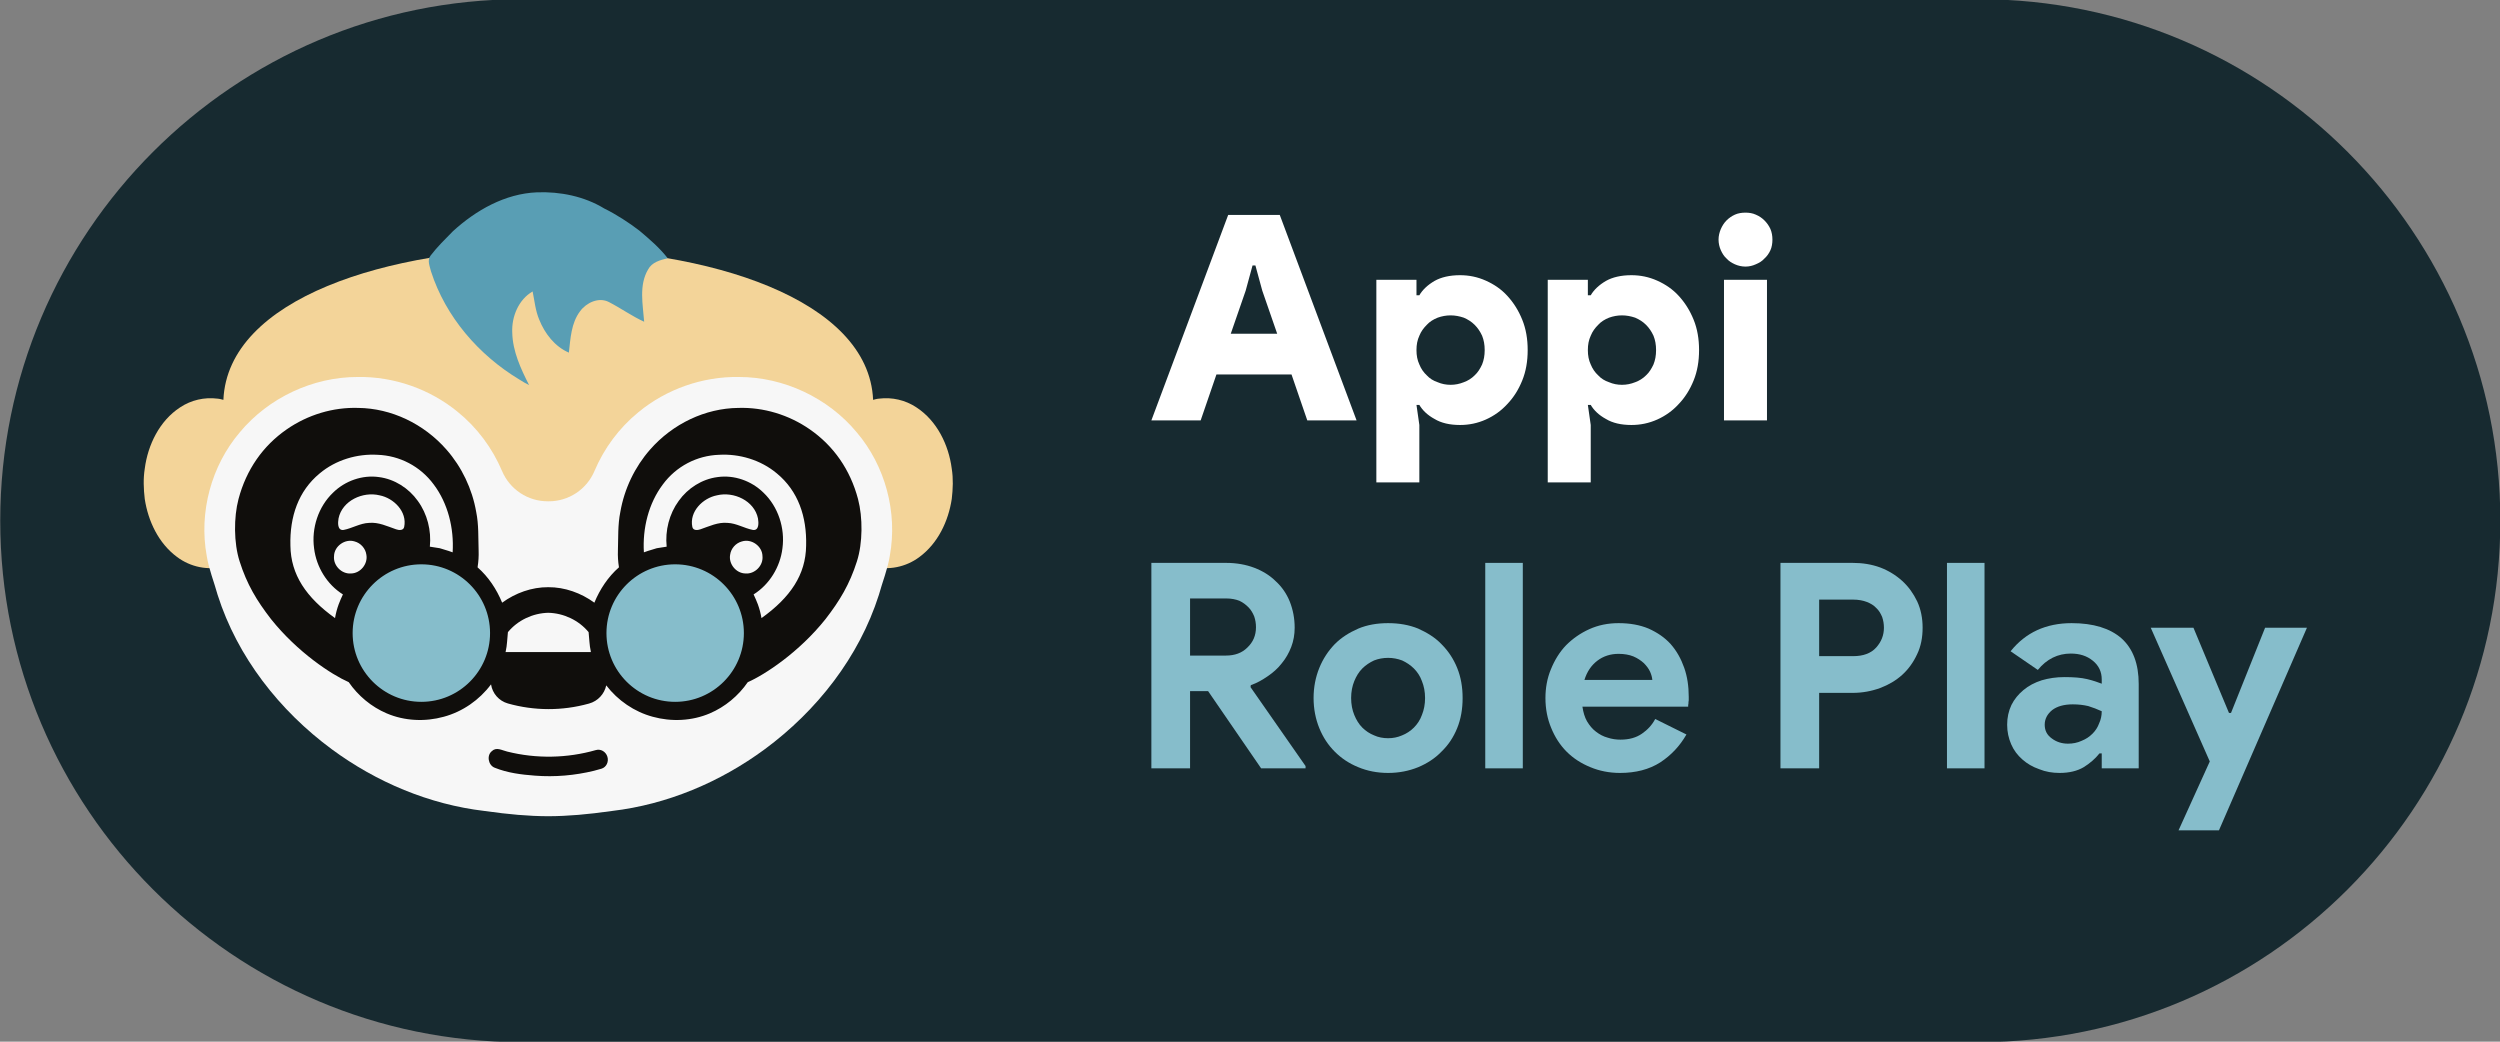
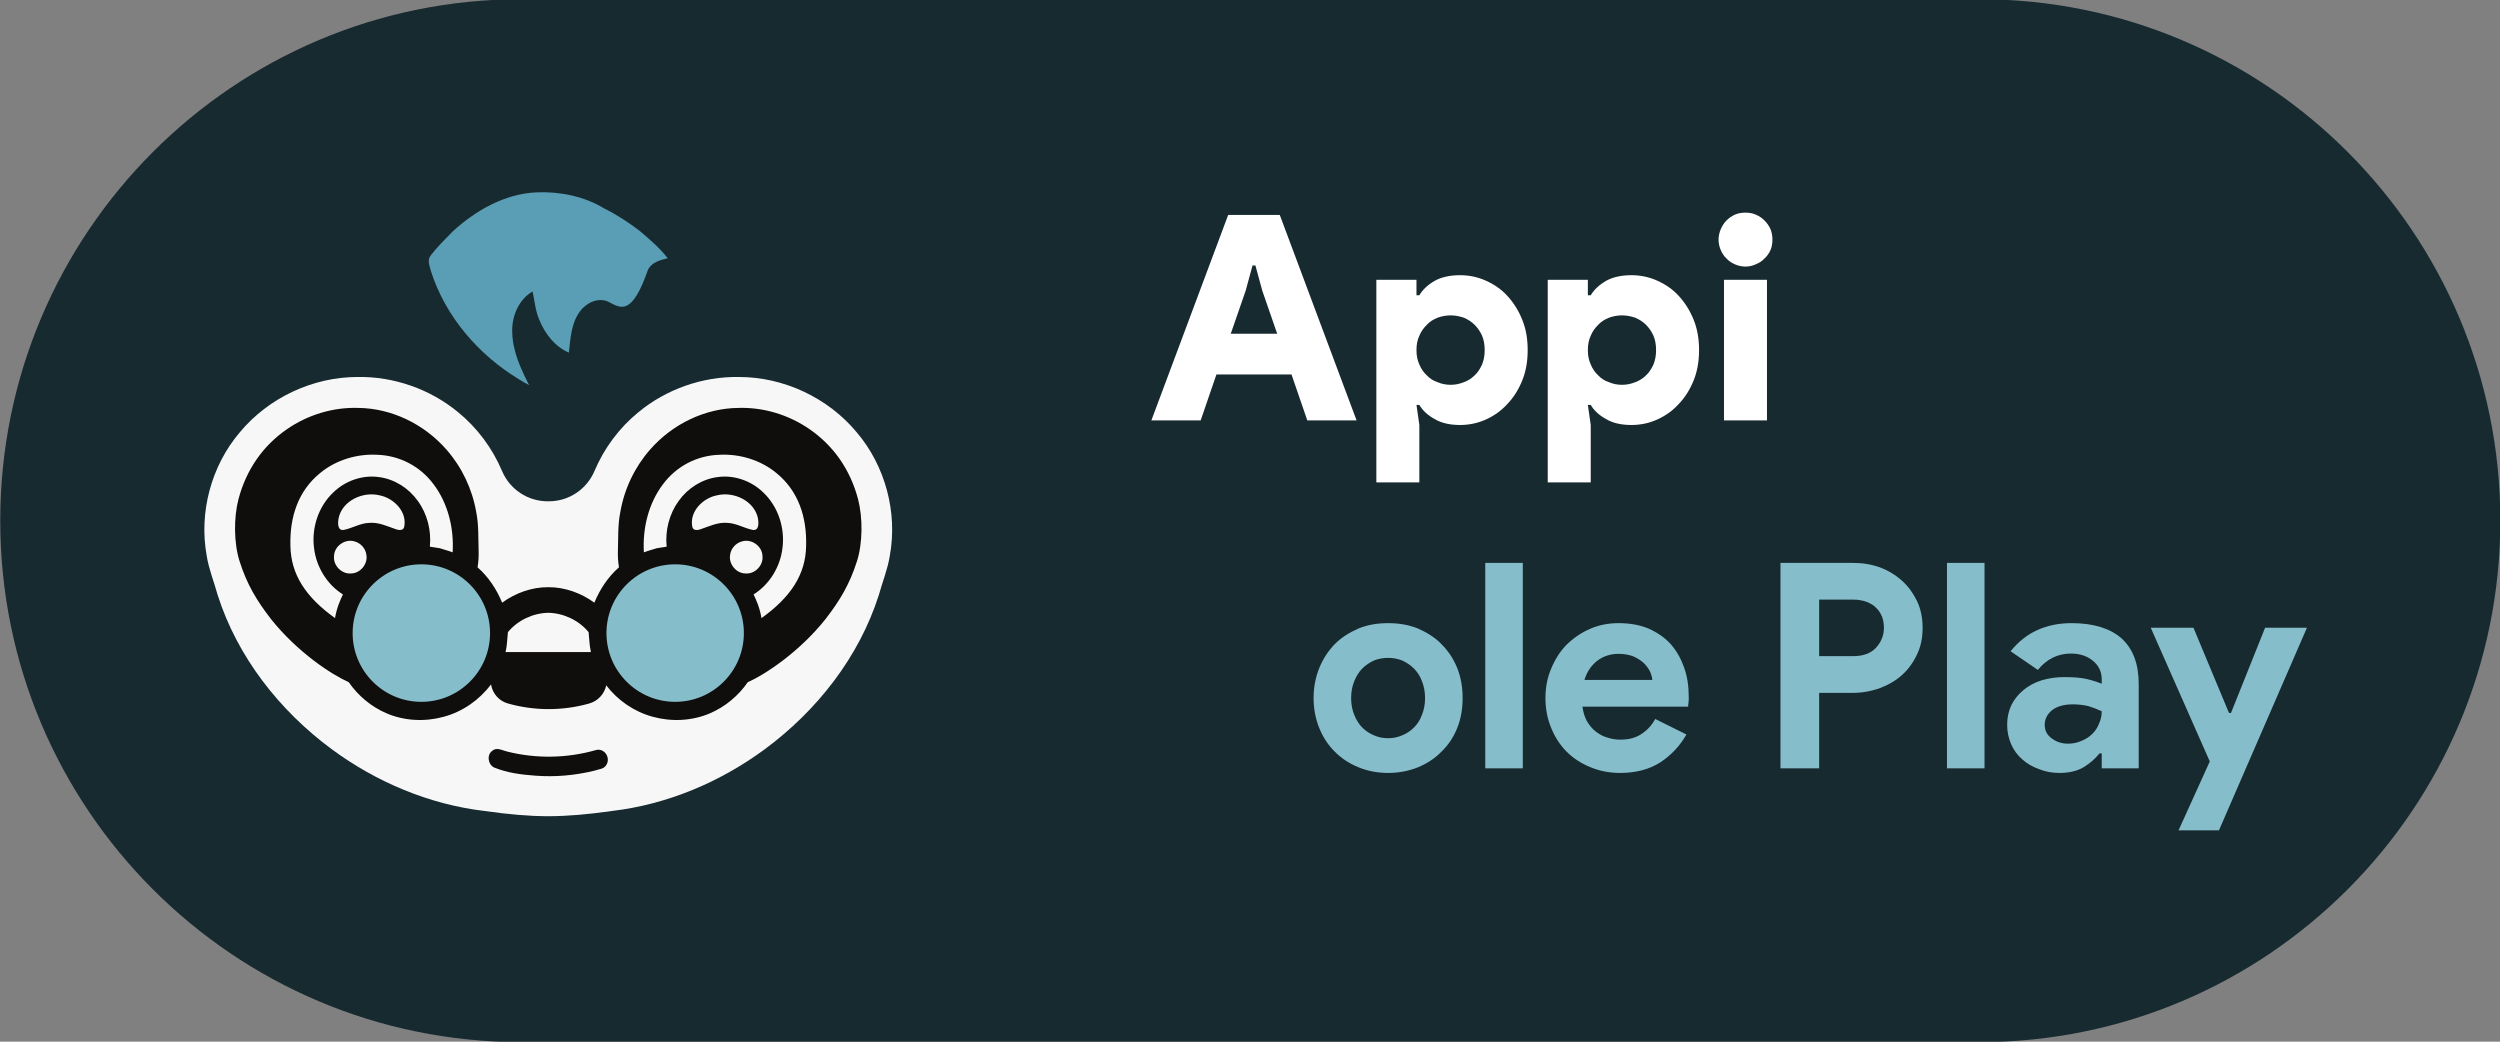
<svg xmlns="http://www.w3.org/2000/svg" xmlns:ns1="http://www.serif.com/" width="100%" height="100%" viewBox="0 0 1920 800" version="1.1" xml:space="preserve" style="fill-rule:evenodd;clip-rule:evenodd;stroke-linejoin:round;stroke-miterlimit:2;">
  <rect x="0" y="0" width="1920" height="800" fill="#808080" stroke="none" />
  <g transform="matrix(1,0,0,1,-540,-4380)">
    <g id="Монтажная-область1" ns1:id="Монтажная область1" transform="matrix(0.64,0,0,0.267,540,4380)">
      <rect x="0" y="0" width="3000" height="3000" style="fill:none;" />
      <clipPath id="_clip1">
        <rect x="0" y="0" width="3000" height="3000" />
      </clipPath>
      <g clip-path="url(#_clip1)">
        <g transform="matrix(8.451,0,0,8.068,-8400,-38196.9)">
          <path d="M1349,4920C1349,4817.39 1315.86,4734.09 1275.04,4734.09L1067.96,4734.09C1027.14,4734.09 994,4817.39 994,4920C994,5022.61 1027.14,5105.91 1067.96,5105.91L1275.04,5105.91C1315.86,5105.91 1349,5022.61 1349,4920Z" style="fill:rgb(23,42,48);" />
        </g>
        <g transform="matrix(2.159,0,0,5.179,-1271.49,-2151.89)">
-           <path d="M713.094,637.582C717.972,525.005 1069.34,525.785 1074.21,637.582C1075.28,637.34 1076.34,636.968 1077.45,636.915L1077.53,636.905C1084.72,635.99 1092.18,637.696 1098.21,641.718L1098.34,641.805C1109.71,649.223 1116.22,662.606 1117.92,675.802C1118.81,681.362 1118.58,687.028 1117.93,692.602C1116.06,704.979 1110.23,717.272 1099.98,724.839C1092.54,730.452 1082.52,732.588 1073.52,729.906C1060.85,769.983 1035.61,805.802 1002.9,832.078C999.772,834.683 996.333,836.887 993.251,839.546C983.669,845.772 973.906,851.067 963.362,855.551C946.532,863.095 928.217,865.299 909.735,865.488C907.043,865.712 900.823,865.86 893.654,865.913C886.484,865.86 880.264,865.712 877.572,865.488C859.09,865.299 840.776,863.095 823.945,855.551C813.402,851.067 803.638,845.772 794.057,839.546C790.974,836.887 787.535,834.683 784.407,832.078C751.7,805.802 726.455,769.983 713.791,729.906C704.792,732.588 694.771,730.452 687.326,724.839C677.077,717.272 671.253,704.979 669.374,692.602C668.73,687.028 668.496,681.362 669.382,675.802C671.087,662.606 677.594,649.223 688.964,641.805L689.098,641.718C695.126,637.696 702.59,635.99 709.775,636.905L709.859,636.915C710.965,636.968 712.026,637.34 713.094,637.582Z" style="fill:rgb(243,212,153);fill-rule:nonzero;" />
-         </g>
+           </g>
        <g transform="matrix(2.159,0,0,5.179,-1271.49,-2151.89)">
          <path d="M893.469,693.929L893.838,693.929C904.955,693.982 915.013,687.346 919.34,677.106C924.696,664.446 933.132,653.09 943.815,644.4C959.339,631.607 979.454,624.558 999.568,624.879C1024.5,624.855 1049.11,636.406 1065.05,655.551C1080.97,674.215 1087.91,700.073 1083.49,724.2C1082.31,731.666 1079.4,738.667 1077.41,745.925C1066.41,780.45 1042.98,810.225 1014,831.613C989.186,849.893 959.82,862.285 929.132,865.906C915.476,867.84 904.56,868.793 893.797,868.828L893.797,868.829L893.51,868.829L893.51,868.828C882.747,868.793 871.831,867.84 858.175,865.906C827.487,862.285 798.121,849.893 773.304,831.613C744.33,810.225 720.892,780.45 709.893,745.925C707.907,738.667 704.999,731.666 703.821,724.2C699.4,700.073 706.337,674.215 722.254,655.551C738.194,636.406 762.811,624.855 787.739,624.879C807.853,624.558 827.968,631.607 843.492,644.4C854.175,653.09 862.611,664.446 867.969,677.106C872.295,687.345 882.353,693.98 893.469,693.927L893.469,693.929Z" style="fill:rgb(247,247,247);fill-rule:nonzero;" />
        </g>
        <g transform="matrix(2.284,0,-0.019,5.8,-1370.87,-2570.69)">
          <path d="M826.295,718.547C847.422,718.547 864.574,735.699 864.574,756.827C864.574,777.954 847.422,795.106 826.295,795.106C805.167,795.106 788.015,777.954 788.015,756.827C788.015,735.699 805.167,718.547 826.295,718.547ZM962.38,718.547C983.507,718.547 1000.66,735.699 1000.66,756.827C1000.66,777.954 983.507,795.106 962.38,795.106C941.253,795.106 924.1,777.954 924.1,756.827C924.1,735.699 941.253,718.547 962.38,718.547Z" style="fill:rgb(134,189,203);" />
        </g>
        <g transform="matrix(2.159,0,0,5.179,-1271.49,-2151.89)">
          <path d="M923.197,842.446C921.934,842.847 920.569,843.229 919.098,843.584C908.418,846.187 897.335,847.154 886.293,846.298C878.739,845.732 871.05,844.792 863.864,841.886C860.214,840.479 859.282,834.794 862.479,832.563C864.91,830.26 868.094,832.302 870.826,832.921C887.099,837.005 904.204,836.637 920.067,832.105C920.072,832.103 920.078,832.104 920.086,832.105C922.752,831.285 925.629,832.918 926.514,835.757C927.401,838.602 925.953,841.587 923.283,842.42C923.254,842.429 923.226,842.437 923.197,842.446ZM932.965,730.575L932.932,730.432C932.448,727.442 932.26,724.405 932.368,721.376C932.6,714.213 932.269,706.953 933.702,699.907C935.931,686.92 941.823,674.798 950.213,665.247C962.829,650.834 980.943,642.254 999.272,642.059C1013.25,641.613 1027.33,645.835 1039.1,654.017C1052.26,663.15 1061.5,676.333 1065.83,692.678C1068.51,702.84 1068.48,717.112 1065.22,727.254C1061.16,740.037 1055.71,749.067 1047.77,759.336C1033.03,777.812 1014.02,790.229 1004.54,794.387C999.316,801.976 991.943,808.098 983.454,811.709C973.506,815.954 962.101,816.458 951.704,813.584C941.482,810.821 932.321,804.543 925.884,796.157C924.849,800.951 921.234,804.892 916.361,806.244C916.28,806.266 916.2,806.289 916.119,806.311C901.424,810.386 885.893,810.35 871.217,806.206L871.216,806.206C866.227,804.797 862.607,800.601 861.849,795.594C855.394,804.261 846.053,810.759 835.603,813.584C825.206,816.458 813.801,815.954 803.853,811.709C795.362,808.097 787.987,801.973 782.759,794.38C773.277,790.213 754.282,777.8 739.551,759.336C731.609,749.067 726.158,740.037 722.101,727.254C718.842,717.112 718.806,702.84 721.492,692.678C725.817,676.333 735.056,663.15 748.219,654.017C759.993,645.835 774.069,641.613 788.046,642.059C806.375,642.254 824.489,650.834 837.106,665.247C845.496,674.798 851.387,686.92 853.617,699.907C855.05,706.953 854.718,714.213 854.951,721.376C855.058,724.405 854.87,727.442 854.387,730.432L854.351,730.584C860.395,735.886 864.971,742.795 868.022,750.233C875.42,744.841 884.471,741.572 893.654,741.628C902.837,741.572 911.887,744.841 919.285,750.233C922.338,742.791 926.917,735.878 932.965,730.575ZM964.193,728.926C943.116,728.926 926.004,746.038 926.004,767.115C926.004,788.192 943.116,805.304 964.193,805.304C985.27,805.304 1002.38,788.192 1002.38,767.115C1002.38,746.038 985.27,728.926 964.193,728.926ZM823.114,728.926C802.037,728.926 784.926,746.038 784.926,767.115C784.926,788.192 802.037,805.304 823.114,805.304C844.191,805.304 861.303,788.192 861.303,767.115C861.303,746.038 844.191,728.926 823.114,728.926ZM917.276,777.671C917.291,777.57 917.304,777.469 917.316,777.368C916.497,773.823 916.481,770.184 916.079,766.6C910.634,759.982 902.201,756.035 893.654,755.843C885.106,756.035 876.673,759.982 871.228,766.6C870.826,770.184 870.811,773.823 869.991,777.368C869.959,777.471 869.93,777.575 869.905,777.679C870.027,777.674 870.149,777.671 870.273,777.671L917.276,777.671ZM1012.17,758.8C1028.22,747.32 1036.78,734.725 1036.98,718.542C1037.4,702.469 1032.59,688.221 1020.73,678.448C1011.7,670.868 999.78,667.437 988.501,668.101C976.368,668.528 964.835,674.39 957.314,684.591C949.429,695.065 945.989,708.867 946.809,722.267C947.547,721.984 948.294,721.722 949.05,721.484C950.625,720.972 953.981,719.98 953.981,719.98C955.816,719.728 957.628,719.365 959.463,719.121L959.464,719.121C958.558,710.181 960.874,700.903 966.206,693.641C971.232,686.623 979.108,681.582 987.717,680.479C996.948,679.14 1006.57,682.566 1013.2,689.057C1021.46,696.886 1025.34,708.85 1023.81,720.074C1022.55,730.392 1016.64,740.104 1007.79,745.641L1007.78,745.64L1007.78,745.641C1008.65,747.445 1009.44,749.296 1010.16,751.17C1011.07,753.659 1011.73,756.212 1012.17,758.8ZM840.51,722.271C841.331,708.872 837.892,695.067 830.005,684.591C822.484,674.39 810.951,668.528 798.818,668.101C787.538,667.437 775.621,670.868 766.589,678.448C754.734,688.221 749.92,702.469 750.341,718.542C750.542,734.721 759.095,747.315 775.136,758.793C775.578,756.208 776.237,753.657 777.152,751.17C777.868,749.296 778.656,747.445 779.522,745.641L779.523,745.64L779.521,745.641C770.668,740.104 764.761,730.392 763.5,720.074C761.964,708.85 765.847,696.886 774.11,689.057C780.734,682.566 790.359,679.14 799.59,680.479C808.199,681.582 816.076,686.623 821.101,693.641C826.433,700.903 828.749,710.181 827.843,719.121L827.844,719.121C829.68,719.365 831.491,719.728 833.326,719.98C833.326,719.98 836.682,720.972 838.257,721.484C839.016,721.723 839.767,721.986 840.51,722.271ZM786.051,716.222C780.75,714.529 774.67,718.814 774.583,724.382C774.04,729.597 778.844,734.441 784.051,734.007C789.257,733.929 793.518,728.691 792.557,723.571C792.1,720.121 789.415,717.112 786.051,716.222ZM1001.26,716.222C997.893,717.112 995.207,720.121 994.75,723.571C993.789,728.691 998.05,733.929 1003.26,734.007C1008.46,734.441 1013.27,729.597 1012.72,724.382C1012.64,718.814 1006.56,714.529 1001.26,716.222ZM799.905,690.608C790.635,688.324 779.104,693.562 777.087,703.431C776.701,705.707 776.355,710.268 779.891,709.835C784.704,708.913 789.052,706.101 794.037,705.912C799.315,705.416 804.174,707.803 809.018,709.457C810.586,710.047 813.138,710.276 813.571,708.165C815.351,699.682 807.774,692.144 799.905,690.608ZM987.402,690.608C979.533,692.144 971.956,699.682 973.736,708.165C974.169,710.276 976.721,710.047 978.289,709.457C983.133,707.803 987.993,705.416 993.27,705.912C998.256,706.101 1002.6,708.913 1007.42,709.835C1010.95,710.268 1010.61,705.707 1010.22,703.431C1008.2,693.562 996.672,688.324 987.402,690.608Z" style="fill:rgb(16,14,12);fill-rule:nonzero;" />
        </g>
        <g transform="matrix(2.159,0,0,5.179,-1271.49,-2151.89)">
-           <path d="M877.638,626.324C855.052,612.759 836.608,591.485 828.482,566.233C827.822,563.403 826.192,559.983 828.292,557.393C832.002,552.553 836.392,548.273 840.662,543.933C853.492,532.233 869.612,523.073 887.302,522.323C900.237,521.825 913.696,524.529 924.815,531.32C931.224,534.448 938.825,539.347 944.342,543.633C949.922,548.353 955.562,553.133 960.052,558.933C955.912,559.913 951.302,561.103 949.132,565.183C943.962,573.943 946.232,584.623 946.962,594.203C940.142,591.103 934.022,586.673 927.372,583.263C921.732,580.323 914.812,583.603 911.332,588.383C906.362,594.973 906.022,603.483 905.112,611.353C897.292,608.003 891.732,600.773 888.642,593.043C886.522,588.053 886.042,582.623 884.962,577.373C877.112,581.903 873.212,591.443 873.642,600.243C873.872,610.653 878.362,620.253 882.992,629.363C881.312,628.573 879.722,627.633 878.172,626.643L877.638,626.324Z" style="fill:rgb(89,158,180);fill-rule:nonzero;" />
+           <path d="M877.638,626.324C855.052,612.759 836.608,591.485 828.482,566.233C827.822,563.403 826.192,559.983 828.292,557.393C832.002,552.553 836.392,548.273 840.662,543.933C853.492,532.233 869.612,523.073 887.302,522.323C900.237,521.825 913.696,524.529 924.815,531.32C931.224,534.448 938.825,539.347 944.342,543.633C949.922,548.353 955.562,553.133 960.052,558.933C955.912,559.913 951.302,561.103 949.132,565.183C940.142,591.103 934.022,586.673 927.372,583.263C921.732,580.323 914.812,583.603 911.332,588.383C906.362,594.973 906.022,603.483 905.112,611.353C897.292,608.003 891.732,600.773 888.642,593.043C886.522,588.053 886.042,582.623 884.962,577.373C877.112,581.903 873.212,591.443 873.642,600.243C873.872,610.653 878.362,620.253 882.992,629.363C881.312,628.573 879.722,627.633 878.172,626.643L877.638,626.324Z" style="fill:rgb(89,158,180);fill-rule:nonzero;" />
        </g>
        <g transform="matrix(343.919,0,0,825.406,1377.52,1209.23)">
          <path d="M0.28,-0.716L0.46,-0.716L0.728,0L0.556,0L0.501,-0.16L0.239,-0.16L0.184,0L0.012,0L0.28,-0.716ZM0.451,-0.302L0.399,-0.452L0.375,-0.54L0.365,-0.54L0.341,-0.452L0.289,-0.302L0.451,-0.302Z" style="fill:white;fill-rule:nonzero;" />
        </g>
        <g transform="matrix(343.919,0,0,825.406,1633.74,1209.23)">
          <path d="M0.192,-0.436L0.202,-0.436C0.213,-0.455 0.231,-0.472 0.255,-0.486C0.278,-0.499 0.308,-0.506 0.344,-0.506C0.375,-0.506 0.405,-0.5 0.434,-0.487C0.463,-0.474 0.488,-0.457 0.509,-0.434C0.531,-0.41 0.548,-0.383 0.561,-0.351C0.574,-0.319 0.58,-0.284 0.58,-0.245C0.58,-0.206 0.574,-0.171 0.561,-0.139C0.548,-0.107 0.531,-0.08 0.509,-0.057C0.488,-0.034 0.463,-0.016 0.434,-0.003C0.405,0.01 0.375,0.016 0.344,0.016C0.308,0.016 0.278,0.009 0.255,-0.005C0.231,-0.018 0.213,-0.035 0.202,-0.054L0.192,-0.054L0.202,0.016L0.202,0.216L0.052,0.216L0.052,-0.49L0.192,-0.49L0.192,-0.436ZM0.311,-0.366C0.295,-0.366 0.28,-0.363 0.266,-0.358C0.251,-0.352 0.238,-0.344 0.228,-0.333C0.217,-0.322 0.208,-0.31 0.202,-0.295C0.195,-0.28 0.192,-0.264 0.192,-0.245C0.192,-0.226 0.195,-0.21 0.202,-0.195C0.208,-0.18 0.217,-0.167 0.228,-0.157C0.238,-0.146 0.251,-0.138 0.266,-0.133C0.28,-0.127 0.295,-0.124 0.311,-0.124C0.327,-0.124 0.342,-0.127 0.357,-0.133C0.371,-0.138 0.384,-0.146 0.395,-0.157C0.406,-0.167 0.414,-0.18 0.421,-0.195C0.427,-0.21 0.43,-0.226 0.43,-0.245C0.43,-0.264 0.427,-0.28 0.421,-0.295C0.414,-0.31 0.406,-0.322 0.395,-0.333C0.384,-0.344 0.371,-0.352 0.357,-0.358C0.342,-0.363 0.327,-0.366 0.311,-0.366Z" style="fill:white;fill-rule:nonzero;" />
        </g>
        <g transform="matrix(343.919,0,0,825.406,1839.4,1209.23)">
          <path d="M0.192,-0.436L0.202,-0.436C0.213,-0.455 0.231,-0.472 0.255,-0.486C0.278,-0.499 0.308,-0.506 0.344,-0.506C0.375,-0.506 0.405,-0.5 0.434,-0.487C0.463,-0.474 0.488,-0.457 0.509,-0.434C0.531,-0.41 0.548,-0.383 0.561,-0.351C0.574,-0.319 0.58,-0.284 0.58,-0.245C0.58,-0.206 0.574,-0.171 0.561,-0.139C0.548,-0.107 0.531,-0.08 0.509,-0.057C0.488,-0.034 0.463,-0.016 0.434,-0.003C0.405,0.01 0.375,0.016 0.344,0.016C0.308,0.016 0.278,0.009 0.255,-0.005C0.231,-0.018 0.213,-0.035 0.202,-0.054L0.192,-0.054L0.202,0.016L0.202,0.216L0.052,0.216L0.052,-0.49L0.192,-0.49L0.192,-0.436ZM0.311,-0.366C0.295,-0.366 0.28,-0.363 0.266,-0.358C0.251,-0.352 0.238,-0.344 0.228,-0.333C0.217,-0.322 0.208,-0.31 0.202,-0.295C0.195,-0.28 0.192,-0.264 0.192,-0.245C0.192,-0.226 0.195,-0.21 0.202,-0.195C0.208,-0.18 0.217,-0.167 0.228,-0.157C0.238,-0.146 0.251,-0.138 0.266,-0.133C0.28,-0.127 0.295,-0.124 0.311,-0.124C0.327,-0.124 0.342,-0.127 0.357,-0.133C0.371,-0.138 0.384,-0.146 0.395,-0.157C0.406,-0.167 0.414,-0.18 0.421,-0.195C0.427,-0.21 0.43,-0.226 0.43,-0.245C0.43,-0.264 0.427,-0.28 0.421,-0.295C0.414,-0.31 0.406,-0.322 0.395,-0.333C0.384,-0.344 0.371,-0.352 0.357,-0.358C0.342,-0.363 0.327,-0.366 0.311,-0.366Z" style="fill:white;fill-rule:nonzero;" />
        </g>
        <g transform="matrix(343.919,0,0,825.406,2046.78,1209.23)">
          <path d="M0.139,-0.536C0.126,-0.536 0.113,-0.539 0.102,-0.544C0.091,-0.549 0.081,-0.555 0.073,-0.564C0.064,-0.572 0.058,-0.582 0.053,-0.593C0.048,-0.604 0.045,-0.617 0.045,-0.63C0.045,-0.643 0.048,-0.655 0.053,-0.667C0.058,-0.678 0.064,-0.688 0.073,-0.697C0.081,-0.705 0.091,-0.712 0.102,-0.717C0.113,-0.722 0.126,-0.724 0.139,-0.724C0.152,-0.724 0.164,-0.722 0.175,-0.717C0.187,-0.712 0.197,-0.705 0.205,-0.697C0.214,-0.688 0.221,-0.678 0.226,-0.667C0.231,-0.655 0.233,-0.643 0.233,-0.63C0.233,-0.617 0.231,-0.604 0.226,-0.593C0.221,-0.582 0.214,-0.572 0.205,-0.564C0.197,-0.555 0.187,-0.549 0.175,-0.544C0.164,-0.539 0.152,-0.536 0.139,-0.536ZM0.064,0L0.064,-0.49L0.214,-0.49L0.214,0L0.064,0Z" style="fill:white;fill-rule:nonzero;" />
        </g>
        <g transform="matrix(343.919,0,0,825.406,1356.88,2210.07)">
-           <path d="M0.072,-0.716L0.333,-0.716C0.369,-0.716 0.402,-0.71 0.431,-0.699C0.46,-0.688 0.486,-0.672 0.506,-0.652C0.528,-0.632 0.544,-0.608 0.555,-0.581C0.566,-0.553 0.572,-0.523 0.572,-0.49C0.572,-0.466 0.568,-0.444 0.56,-0.423C0.552,-0.402 0.541,-0.383 0.527,-0.366C0.513,-0.348 0.497,-0.334 0.478,-0.321C0.459,-0.308 0.44,-0.297 0.419,-0.29L0.418,-0.283L0.61,-0.008L0.61,0L0.455,0L0.27,-0.269L0.207,-0.269L0.207,0L0.072,0L0.072,-0.716ZM0.332,-0.393C0.363,-0.393 0.388,-0.402 0.407,-0.421C0.427,-0.44 0.437,-0.463 0.437,-0.492C0.437,-0.505 0.435,-0.517 0.431,-0.529C0.426,-0.541 0.42,-0.552 0.411,-0.561C0.402,-0.57 0.392,-0.578 0.379,-0.584C0.366,-0.589 0.351,-0.592 0.334,-0.592L0.207,-0.592L0.207,-0.393L0.332,-0.393Z" style="fill:rgb(134,189,203);fill-rule:nonzero;" />
-         </g>
+           </g>
        <g transform="matrix(343.919,0,0,825.406,1566.67,2210.07)">
          <path d="M0.288,-0.506C0.326,-0.506 0.361,-0.5 0.393,-0.487C0.424,-0.473 0.452,-0.456 0.474,-0.433C0.498,-0.409 0.516,-0.382 0.529,-0.35C0.542,-0.318 0.548,-0.283 0.548,-0.245C0.548,-0.207 0.542,-0.172 0.529,-0.14C0.516,-0.108 0.498,-0.081 0.474,-0.058C0.452,-0.035 0.424,-0.017 0.393,-0.004C0.361,0.009 0.326,0.016 0.288,0.016C0.25,0.016 0.215,0.009 0.184,-0.004C0.152,-0.017 0.125,-0.035 0.102,-0.058C0.079,-0.081 0.061,-0.108 0.048,-0.14C0.035,-0.172 0.028,-0.207 0.028,-0.245C0.028,-0.283 0.035,-0.318 0.048,-0.35C0.061,-0.382 0.079,-0.409 0.102,-0.433C0.125,-0.456 0.152,-0.473 0.184,-0.487C0.215,-0.5 0.25,-0.506 0.288,-0.506ZM0.288,-0.105C0.305,-0.105 0.321,-0.108 0.337,-0.115C0.352,-0.121 0.366,-0.13 0.378,-0.142C0.39,-0.154 0.4,-0.169 0.406,-0.186C0.413,-0.203 0.417,-0.223 0.417,-0.245C0.417,-0.267 0.413,-0.287 0.406,-0.304C0.4,-0.321 0.39,-0.336 0.378,-0.348C0.366,-0.36 0.352,-0.369 0.337,-0.376C0.321,-0.382 0.305,-0.385 0.288,-0.385C0.271,-0.385 0.254,-0.382 0.239,-0.376C0.224,-0.369 0.21,-0.36 0.198,-0.348C0.186,-0.336 0.177,-0.321 0.17,-0.304C0.163,-0.287 0.159,-0.267 0.159,-0.245C0.159,-0.223 0.163,-0.203 0.17,-0.186C0.177,-0.169 0.186,-0.154 0.198,-0.142C0.21,-0.13 0.224,-0.121 0.239,-0.115C0.254,-0.108 0.271,-0.105 0.288,-0.105Z" style="fill:rgb(134,189,203);fill-rule:nonzero;" />
        </g>
        <g transform="matrix(343.919,0,0,825.406,1763.05,2210.07)">
          <rect x="0.056" y="-0.716" width="0.131" height="0.716" style="fill:rgb(134,189,203);fill-rule:nonzero;" />
        </g>
        <g transform="matrix(343.919,0,0,825.406,1844.9,2210.07)">
          <path d="M0.52,-0.118C0.497,-0.078 0.467,-0.046 0.429,-0.021C0.39,0.004 0.343,0.016 0.288,0.016C0.251,0.016 0.216,0.009 0.185,-0.004C0.153,-0.017 0.125,-0.035 0.102,-0.058C0.079,-0.081 0.061,-0.109 0.048,-0.141C0.035,-0.172 0.028,-0.207 0.028,-0.245C0.028,-0.28 0.034,-0.314 0.047,-0.345C0.06,-0.377 0.077,-0.405 0.1,-0.429C0.123,-0.452 0.15,-0.471 0.181,-0.485C0.212,-0.499 0.246,-0.506 0.283,-0.506C0.322,-0.506 0.357,-0.5 0.388,-0.487C0.419,-0.473 0.444,-0.456 0.465,-0.433C0.486,-0.409 0.501,-0.382 0.512,-0.351C0.523,-0.32 0.528,-0.286 0.528,-0.249L0.528,-0.237C0.527,-0.233 0.527,-0.229 0.527,-0.226C0.526,-0.223 0.526,-0.219 0.526,-0.215L0.157,-0.215C0.16,-0.195 0.165,-0.178 0.173,-0.164C0.182,-0.149 0.192,-0.137 0.204,-0.128C0.217,-0.118 0.23,-0.111 0.245,-0.107C0.26,-0.102 0.275,-0.1 0.29,-0.1C0.32,-0.1 0.345,-0.107 0.365,-0.121C0.384,-0.134 0.4,-0.151 0.411,-0.172L0.52,-0.118ZM0.401,-0.308C0.4,-0.317 0.398,-0.326 0.393,-0.337C0.388,-0.348 0.38,-0.358 0.371,-0.367C0.361,-0.376 0.349,-0.384 0.335,-0.39C0.32,-0.396 0.303,-0.399 0.283,-0.399C0.255,-0.399 0.23,-0.391 0.209,-0.375C0.188,-0.359 0.173,-0.337 0.164,-0.308L0.401,-0.308Z" style="fill:rgb(134,189,203);fill-rule:nonzero;" />
        </g>
        <g transform="matrix(343.919,0,0,825.406,2111.79,2210.07)">
          <path d="M0.072,0L0.072,-0.716L0.324,-0.716C0.358,-0.716 0.39,-0.711 0.42,-0.7C0.449,-0.689 0.475,-0.673 0.497,-0.653C0.519,-0.633 0.536,-0.609 0.549,-0.582C0.562,-0.554 0.568,-0.523 0.568,-0.49C0.568,-0.456 0.562,-0.425 0.549,-0.398C0.536,-0.37 0.519,-0.346 0.497,-0.326C0.475,-0.306 0.449,-0.291 0.42,-0.28C0.39,-0.269 0.358,-0.263 0.324,-0.263L0.207,-0.263L0.207,0L0.072,0ZM0.326,-0.391C0.361,-0.391 0.388,-0.401 0.406,-0.421C0.424,-0.441 0.433,-0.464 0.433,-0.49C0.433,-0.503 0.431,-0.515 0.427,-0.527C0.422,-0.539 0.416,-0.55 0.406,-0.559C0.398,-0.568 0.386,-0.575 0.373,-0.58C0.36,-0.585 0.344,-0.588 0.326,-0.588L0.207,-0.588L0.207,-0.391L0.326,-0.391Z" style="fill:rgb(134,189,203);fill-rule:nonzero;" />
        </g>
        <g transform="matrix(343.919,0,0,825.406,2317.11,2210.07)">
          <rect x="0.056" y="-0.716" width="0.131" height="0.716" style="fill:rgb(134,189,203);fill-rule:nonzero;" />
        </g>
        <g transform="matrix(343.919,0,0,825.406,2398.96,2210.07)">
          <path d="M0.358,-0.052L0.35,-0.052C0.335,-0.033 0.316,-0.017 0.295,-0.004C0.273,0.009 0.245,0.016 0.211,0.016C0.186,0.016 0.162,0.012 0.14,0.003C0.117,-0.005 0.098,-0.016 0.081,-0.031C0.064,-0.046 0.051,-0.063 0.042,-0.084C0.033,-0.105 0.028,-0.127 0.028,-0.152C0.028,-0.177 0.033,-0.2 0.043,-0.221C0.053,-0.241 0.067,-0.258 0.085,-0.273C0.103,-0.288 0.124,-0.299 0.149,-0.307C0.173,-0.314 0.199,-0.318 0.228,-0.318C0.26,-0.318 0.286,-0.316 0.307,-0.311C0.328,-0.306 0.345,-0.3 0.358,-0.295L0.358,-0.31C0.358,-0.336 0.348,-0.358 0.327,-0.375C0.306,-0.392 0.281,-0.4 0.25,-0.4C0.205,-0.4 0.166,-0.381 0.135,-0.343L0.04,-0.408C0.092,-0.473 0.163,-0.506 0.253,-0.506C0.329,-0.506 0.387,-0.488 0.427,-0.453C0.467,-0.417 0.487,-0.364 0.487,-0.294L0.487,0L0.358,0L0.358,-0.052ZM0.358,-0.199C0.343,-0.206 0.327,-0.212 0.311,-0.217C0.294,-0.221 0.276,-0.223 0.257,-0.223C0.226,-0.223 0.202,-0.216 0.185,-0.203C0.168,-0.189 0.159,-0.172 0.159,-0.152C0.159,-0.132 0.167,-0.116 0.184,-0.104C0.2,-0.092 0.219,-0.086 0.24,-0.086C0.257,-0.086 0.273,-0.089 0.288,-0.096C0.303,-0.102 0.315,-0.11 0.326,-0.121C0.336,-0.131 0.344,-0.143 0.349,-0.157C0.355,-0.17 0.358,-0.184 0.358,-0.199Z" style="fill:rgb(134,189,203);fill-rule:nonzero;" />
        </g>
        <g transform="matrix(343.919,0,0,825.406,2579.52,2210.07)">
          <path d="M0.21,-0.024L0.004,-0.49L0.153,-0.49L0.277,-0.193L0.284,-0.193L0.403,-0.49L0.549,-0.49L0.242,0.216L0.101,0.216L0.21,-0.024Z" style="fill:rgb(134,189,203);fill-rule:nonzero;" />
        </g>
      </g>
    </g>
  </g>
</svg>